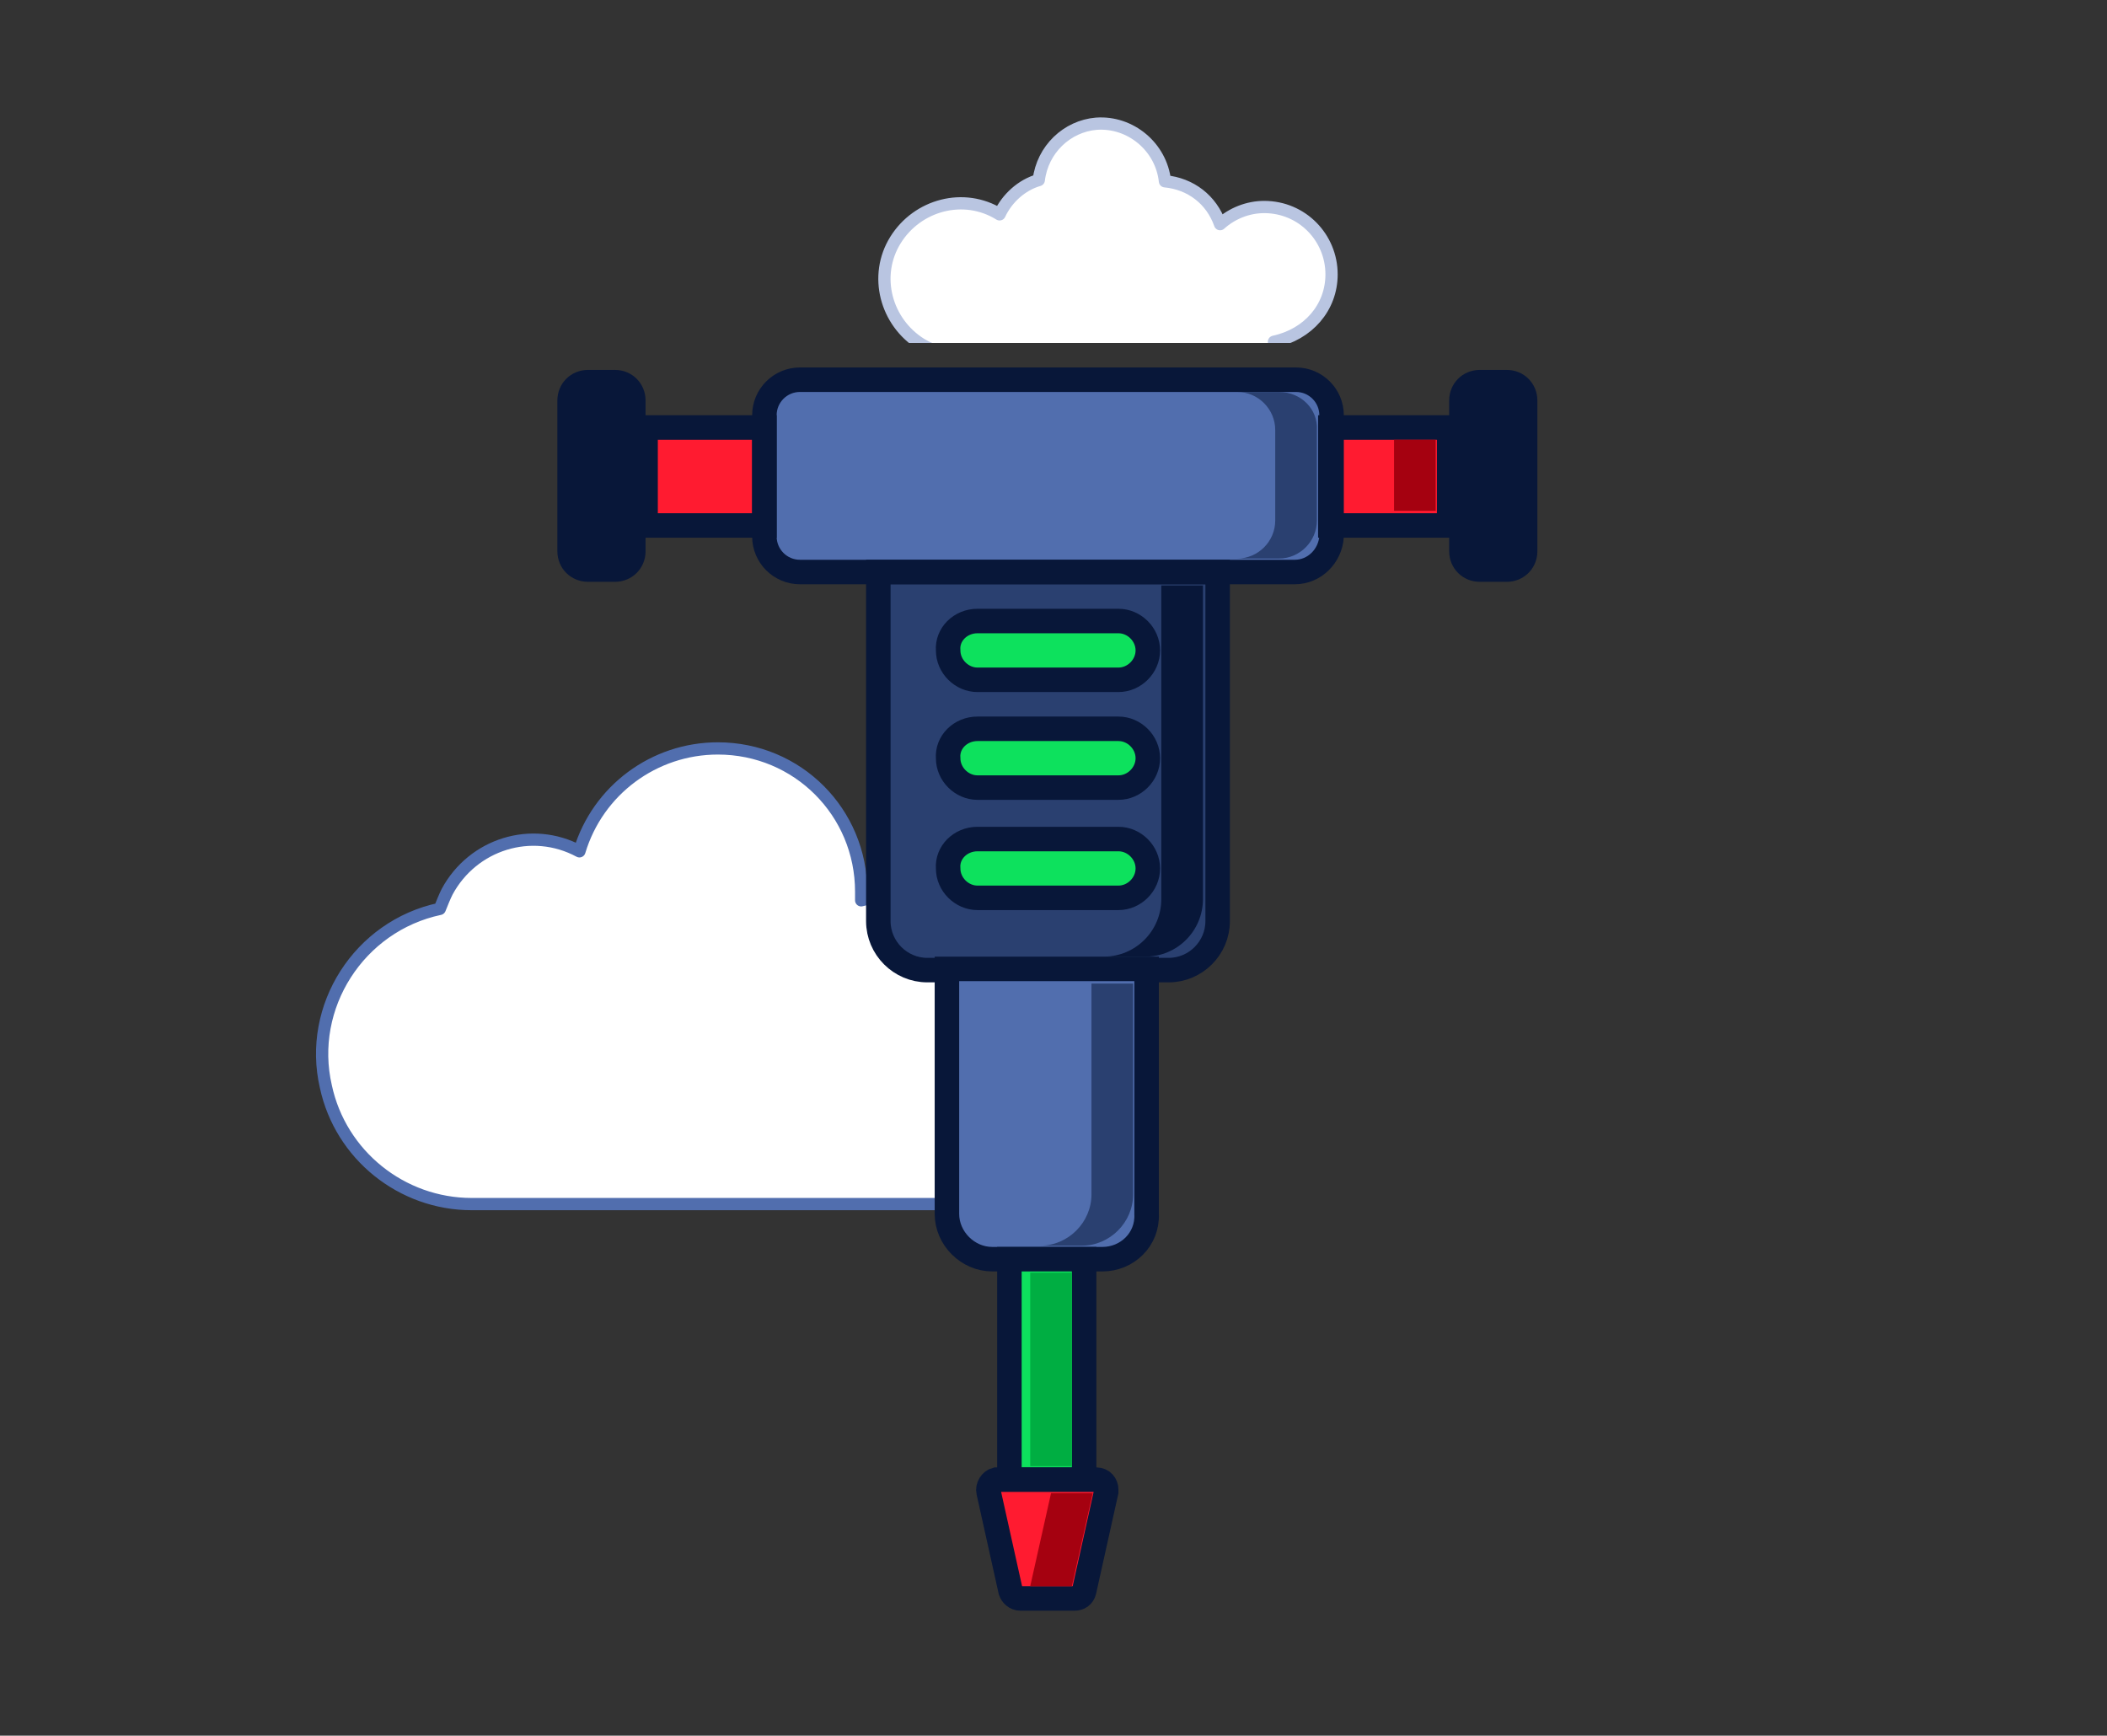
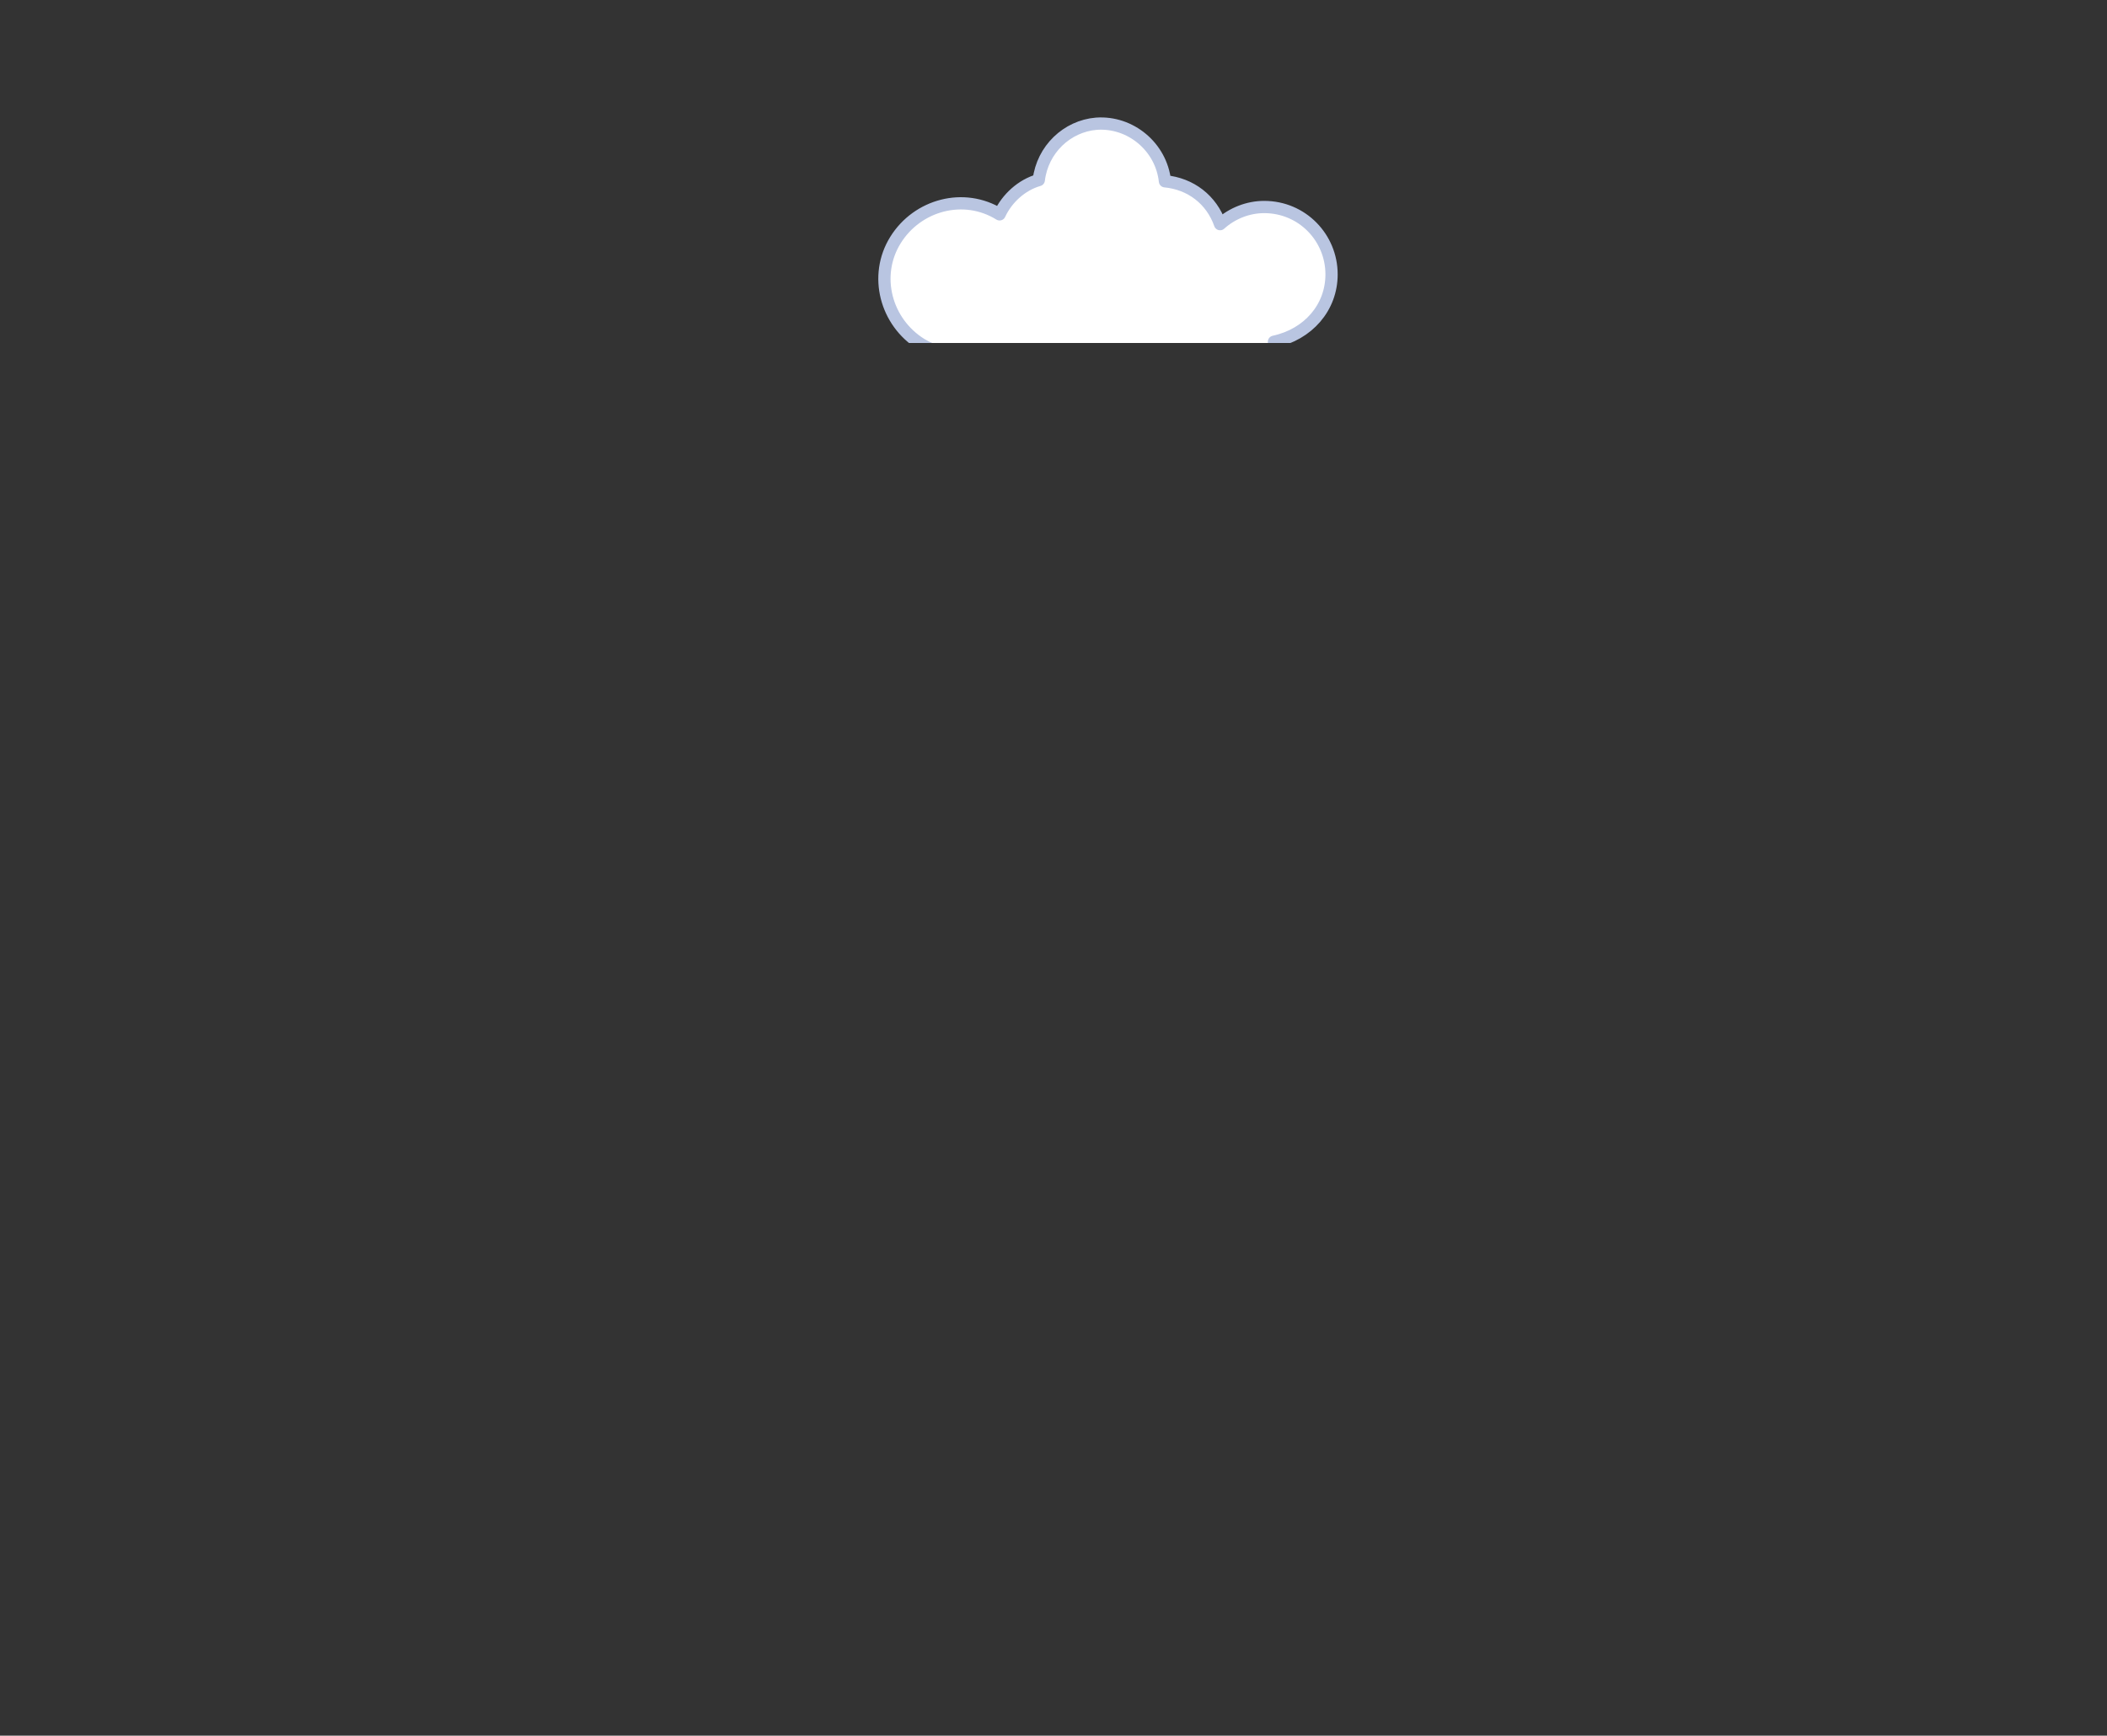
<svg xmlns="http://www.w3.org/2000/svg" xmlns:xlink="http://www.w3.org/1999/xlink" version="1.1" id="Layer_1" x="0px" y="0px" viewBox="0 0 172 141.7" style="enable-background:new 0 0 172 141.7;" xml:space="preserve">
  <rect x="0" y="0" width="172" height="141.7" fill="#333333" stroke="none" />
  <style type="text/css">
	.st0{clip-path:url(#SVGID_2_);}
	.st1{fill:#FFFFFF;stroke:#B9C5E1;stroke-linecap:round;stroke-linejoin:round;}
	.st2{clip-path:url(#SVGID_4_);}
	.st3{fill:#FFFFFF;stroke:#516EAE;stroke-linecap:round;stroke-linejoin:round;}
	.st4{clip-path:url(#SVGID_6_);}
	.st5{clip-path:url(#SVGID_8_);}
	.st6{fill:#081739;}
	.st7{fill:#FF1B30;}
	.st8{fill:#516EAE;}
	.st9{fill:#2A4070;}
	.st10{fill:none;stroke:#081739;stroke-width:2;}
	.st11{fill:#0DE15D;}
	.st12{fill:#A50110;}
	.st13{fill:#00AE42;}
</style>
  <g id="Componente_41_1" transform="translate(8 9)">
    <g id="Grupo_5085">
      <g id="Grupo_5107" transform="translate(60.048 9)">
        <g>
          <defs>
            <rect id="SVGID_1_" x="0" y="-11.1" width="45" height="30.1" />
          </defs>
          <clipPath id="SVGID_2_">
            <use xlink:href="#SVGID_1_" style="overflow:visible;" />
          </clipPath>
          <g id="Grupo_5048" transform="translate(0 -9)" class="st0">
            <g transform="matrix(1, 0, 0, 1, -68.05, -9)">
              <path id="Trazado_3431-2" class="st1" d="M108.7,22.4c0-3-2.4-5.5-5.5-5.5c-1.3,0-2.6,0.5-3.6,1.4c-0.7-2-2.4-3.3-4.5-3.5        c-0.3-2.8-2.8-4.9-5.6-4.7c-2.4,0.2-4.4,2.1-4.7,4.6c-1.4,0.4-2.6,1.5-3.2,2.8c-2.9-1.8-6.7-0.8-8.5,2.1        c-1.8,2.9-0.8,6.7,2.1,8.5c1,0.6,2.1,0.9,3.2,0.9h0c0.2,2.8,2.7,4.9,5.6,4.7c1.3-0.1,2.5-0.7,3.4-1.7c2.2,0.9,4.8,0.3,6.3-1.6        c1.3,2.7,4.6,3.8,7.3,2.5c1.9-0.9,3-2.8,3-4.9c0,0,0-0.1,0-0.1C106.8,27.3,108.7,25.1,108.7,22.4z" />
            </g>
          </g>
        </g>
      </g>
      <g id="Grupo_5108" transform="translate(4 42.562)">
        <g>
          <defs>
-             <rect id="SVGID_3_" y="-2.1" width="90.6" height="60.6" />
-           </defs>
+             </defs>
          <clipPath id="SVGID_4_">
            <use xlink:href="#SVGID_3_" style="overflow:visible;" />
          </clipPath>
          <g id="Grupo_5057" class="st2">
            <g transform="matrix(1, 0, 0, 1, -12, -51.56)">
              <path id="Trazado_3468-2" class="st3" d="M88.2,90.3c0-4.3-3.4-7.8-7.7-8c0.6-4.4-2.4-8.4-6.8-9c-1.1-0.2-2.3-0.1-3.4,0.2        c0-0.2,0-0.5,0-0.7c0-6.5-5.2-11.7-11.7-11.7c-5.2,0-9.8,3.4-11.3,8.4c-3.9-2.1-8.7-0.6-10.8,3.3c-0.2,0.4-0.4,0.9-0.6,1.4        c-6.6,1.4-10.8,8-9.3,14.5c1.2,5.6,6.2,9.6,11.9,9.6h42v0C84.9,98.1,88.2,94.6,88.2,90.3z" />
            </g>
          </g>
        </g>
      </g>
      <g>
        <defs>
          <rect id="SVGID_5_" x="91.6" y="33.9" width="45" height="30.1" />
        </defs>
        <clipPath id="SVGID_6_">
          <use xlink:href="#SVGID_5_" style="overflow:visible;" />
        </clipPath>
        <g id="Grupo_5109" transform="translate(91.554 36)" class="st4">
          <g transform="matrix(1, 0, 0, 1, -99.55, -45)">
            <path id="Trazado_3512-2" class="st3" d="M135.6,55c-0.1,0-0.3,0-0.4,0c0-0.1,0-0.2,0-0.3c0-2.7-2.2-4.9-4.9-4.9       c-0.8,0-1.5,0.2-2.2,0.5c-2-3.2-6.3-4.1-9.4-2c-2,1.3-3.1,3.4-3.1,5.7c0,0,0,0,0,0c-0.1,0-0.2,0-0.3,0c-1.9,0-3.6,1.2-4.3,3       c-3-1.7-6.8-0.7-8.5,2.2c-1.7,3-0.7,6.8,2.2,8.5c1,0.6,2,0.8,3.1,0.8h27.8c3.8,0,6.8-3.1,6.8-6.8C142.5,58,139.4,55,135.6,55       L135.6,55z" />
          </g>
        </g>
      </g>
      <g>
        <defs>
-           <rect id="SVGID_7_" y="-2.1" width="155" height="155" />
-         </defs>
+           </defs>
        <clipPath id="SVGID_8_">
          <use xlink:href="#SVGID_7_" style="overflow:visible;" />
        </clipPath>
        <g id="Grupo_5065" class="st5">
          <path id="Trazado_3491" class="st6" d="M42.2,38.5H40c-1.4,0-2.5-1.1-2.5-2.5V23.7c0-1.4,1.1-2.5,2.5-2.5h2.2      c1.4,0,2.5,1.1,2.5,2.5V36C44.7,37.4,43.6,38.5,42.2,38.5" />
          <rect id="Rectángulo_3243" x="44.7" y="25.9" class="st7" width="9.7" height="8" />
          <path id="Trazado_3492" class="st6" d="M112.8,38.5h2.2c1.4,0,2.5-1.1,2.5-2.5l0,0V23.7c0-1.4-1.1-2.5-2.5-2.5l0,0h-2.2      c-1.4,0-2.5,1.1-2.5,2.5l0,0V36C110.3,37.4,111.4,38.5,112.8,38.5L112.8,38.5" />
          <rect id="Rectángulo_3244" x="100.6" y="25.9" class="st7" width="9.7" height="8" />
          <path id="Trazado_3493" class="st8" d="M97.7,37.7H57.3c-1.6,0-2.9-1.3-2.9-2.9v-9.9c0-1.6,1.3-2.9,2.9-2.9h40.5      c1.6,0,2.9,1.3,2.9,2.9v9.9C100.6,36.4,99.3,37.7,97.7,37.7" />
          <path id="Trazado_3494" class="st9" d="M91.4,37.7H63.7v28.5c0,2.2,1.8,4,4,4h19.7c2.2,0,4-1.8,4-4L91.4,37.7z" />
          <path id="Trazado_3495" class="st10" d="M91.4,37.7H63.7v28.5c0,2.2,1.8,4,4,4h19.7c2.2,0,4-1.8,4-4L91.4,37.7z" />
-           <path id="Trazado_3496" class="st8" d="M82,93.8h-9c-2,0-3.7-1.7-3.7-3.7c0,0,0,0,0,0v-20h16.3v20C85.7,92.2,84,93.8,82,93.8      C82,93.8,82,93.8,82,93.8" />
          <path id="Trazado_3497" class="st10" d="M97.7,37.7H57.3c-1.6,0-2.9-1.3-2.9-2.9v-9.9c0-1.6,1.3-2.9,2.9-2.9h40.5      c1.6,0,2.9,1.3,2.9,2.9v9.9C100.6,36.4,99.3,37.7,97.7,37.7L97.7,37.7z" />
          <path id="Trazado_3498" class="st10" d="M82,93.8h-9c-2,0-3.7-1.7-3.7-3.7c0,0,0,0,0,0v-20h16.3v20C85.7,92.2,84,93.8,82,93.8z" />
          <path id="Trazado_3499" class="st11" d="M84,46.5H71c-0.9,0-1.7-0.7-1.7-1.7v-1.5c0-0.9,0.7-1.7,1.7-1.7h13      c0.9,0,1.7,0.7,1.7,1.7v1.5C85.7,45.8,84.9,46.5,84,46.5" />
          <path id="Trazado_3500" class="st11" d="M84,55.3H71c-0.9,0-1.7-0.7-1.7-1.7v-1.5c0-0.9,0.7-1.7,1.7-1.7h13      c0.9,0,1.7,0.7,1.7,1.7v1.5C85.7,54.6,84.9,55.3,84,55.3" />
          <path id="Trazado_3501" class="st11" d="M84,64.4H71c-0.9,0-1.7-0.7-1.7-1.7v-1.5c0-0.9,0.7-1.7,1.7-1.7h13      c0.9,0,1.7,0.7,1.7,1.7v1.5C85.7,63.6,84.9,64.4,84,64.4" />
          <path id="Rectángulo_3245" class="st10" d="M71.8,41.7h11.5c1.3,0,2.4,1.1,2.4,2.4l0,0c0,1.3-1.1,2.4-2.4,2.4H71.8      c-1.3,0-2.4-1.1-2.4-2.4l0,0C69.3,42.8,70.4,41.7,71.8,41.7z" />
          <path id="Rectángulo_3246" class="st10" d="M71.8,50.5h11.5c1.3,0,2.4,1.1,2.4,2.4l0,0c0,1.3-1.1,2.4-2.4,2.4H71.8      c-1.3,0-2.4-1.1-2.4-2.4l0,0C69.3,51.6,70.4,50.5,71.8,50.5z" />
-           <path id="Rectángulo_3247" class="st10" d="M71.8,59.5h11.5c1.3,0,2.4,1.1,2.4,2.4l0,0c0,1.3-1.1,2.4-2.4,2.4H71.8      c-1.3,0-2.4-1.1-2.4-2.4l0,0C69.3,60.6,70.4,59.5,71.8,59.5z" />
          <rect id="Rectángulo_3248" x="74.4" y="93.8" class="st11" width="6.1" height="18" />
          <rect id="Rectángulo_3249" x="74.4" y="93.8" class="st10" width="6.1" height="18" />
          <path id="Trazado_3502" class="st7" d="M79.7,121.5h-4.4c-0.4,0-0.7-0.3-0.8-0.6l-1.8-8.1c-0.1-0.4,0.2-0.9,0.6-1      c0.1,0,0.1,0,0.2,0h8c0.5,0,0.8,0.4,0.8,0.8c0,0.1,0,0.1,0,0.2l-1.8,8.1C80.4,121.3,80.1,121.5,79.7,121.5" />
          <rect id="Rectángulo_3250" x="44.7" y="25.9" class="st10" width="9.7" height="8" />
          <rect id="Rectángulo_3251" x="100.6" y="25.9" class="st10" width="9.7" height="8" />
          <path id="Trazado_3503" class="st10" d="M79.7,121.5h-4.4c-0.4,0-0.7-0.3-0.8-0.6l-1.8-8.1c-0.1-0.4,0.2-0.9,0.6-1      c0.1,0,0.1,0,0.2,0h8c0.5,0,0.8,0.4,0.8,0.8c0,0.1,0,0.1,0,0.2l-1.8,8.1C80.4,121.3,80.1,121.5,79.7,121.5z" />
          <rect id="Rectángulo_3252" x="105.8" y="26.9" class="st12" width="3.4" height="5.8" />
          <path id="Trazado_3504" class="st9" d="M96.4,23H93c1.7,0,3.1,1.4,3.1,3.1v7.4c0,1.7-1.4,3.1-3.1,3.1h3.4c1.7,0,3.1-1.4,3.1-3.1      v-7.4C99.6,24.4,98.2,23,96.4,23" />
          <path id="Trazado_3505" class="st6" d="M86.8,38.8v25.6c0,2.6-2.1,4.7-4.7,4.7h3.4c2.6,0,4.7-2.1,4.7-4.7V38.8H86.8z" />
          <path id="Trazado_3506" class="st9" d="M81.1,88.5c0,2.3-1.9,4.2-4.2,4.2h3.4c2.3,0,4.2-1.9,4.2-4.2V71.3h-3.4V88.5z" />
          <rect id="Rectángulo_3253" x="76.1" y="94.9" class="st13" width="3.4" height="15.8" />
          <path id="Trazado_3507" class="st12" d="M76.1,120.5h3.4l1.7-7.6h-3.4L76.1,120.5z" />
        </g>
      </g>
    </g>
  </g>
</svg>